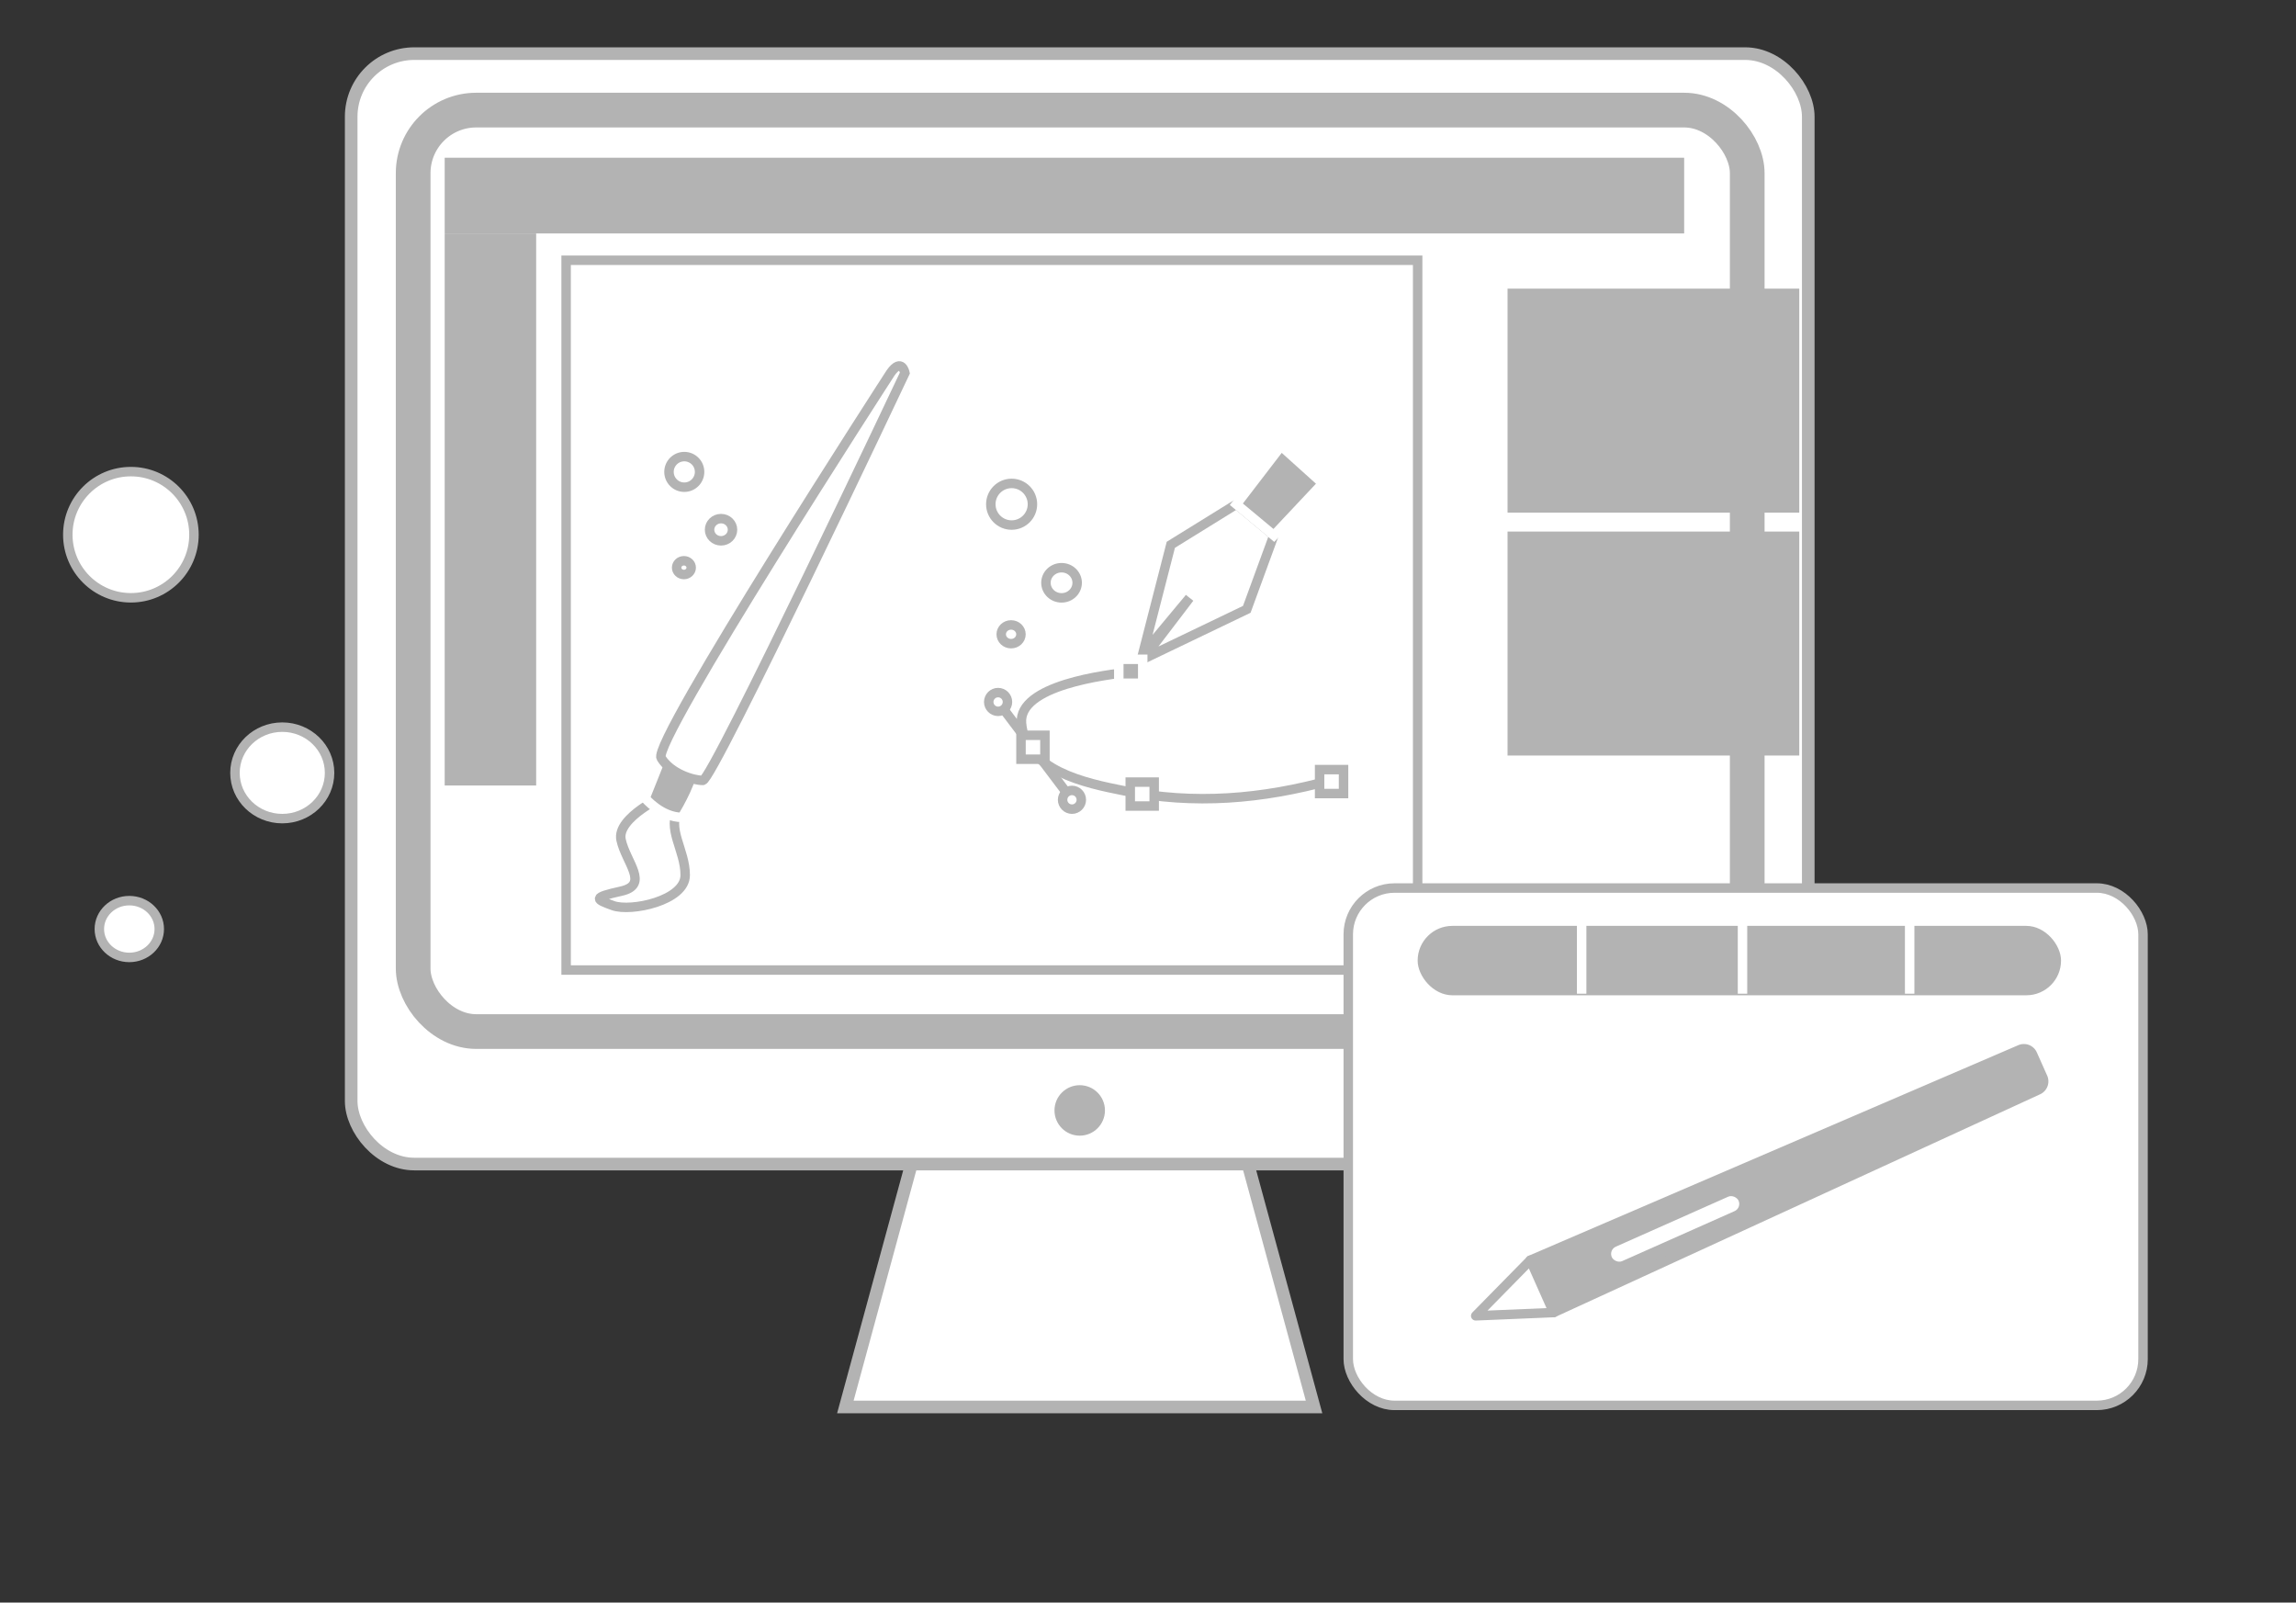
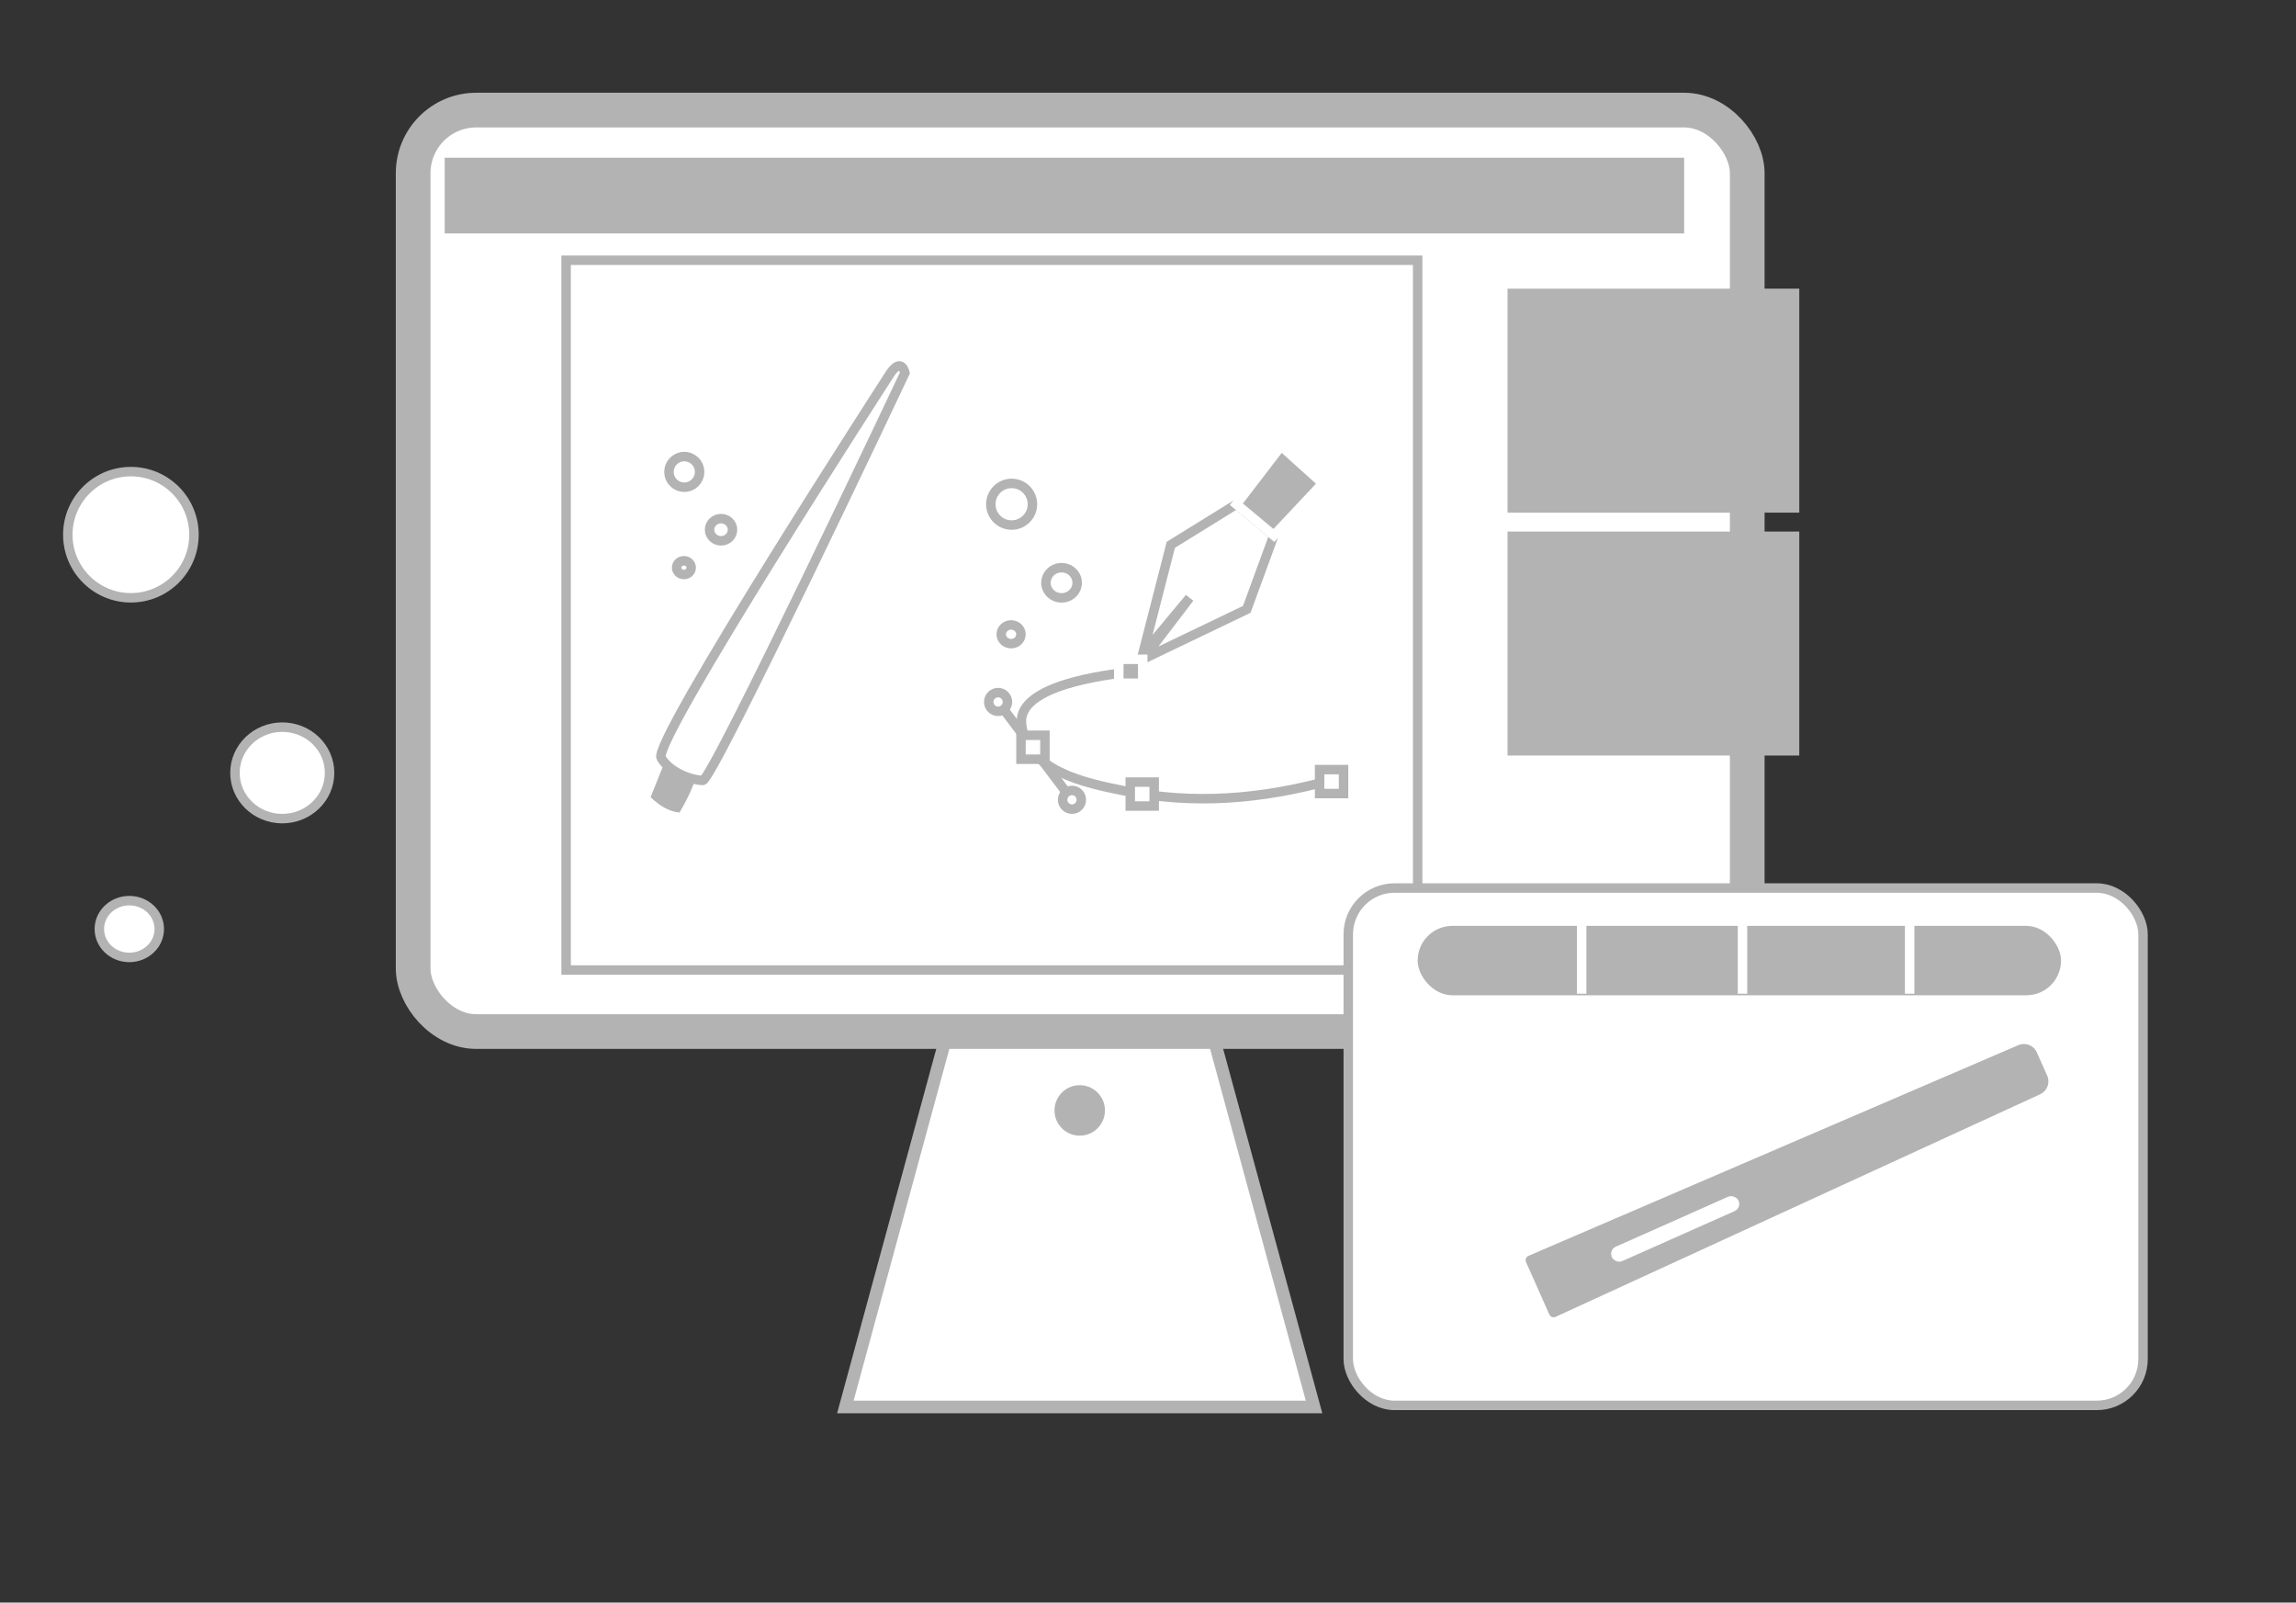
<svg xmlns="http://www.w3.org/2000/svg" id="Layer_1" data-name="Layer 1" viewBox="0 0 728 508">
  <rect x="0" y="0" width="728" height="508" fill="#333333" stroke="none" />
  <defs>
    <style>.cls-1,.cls-10,.cls-2,.cls-4,.cls-9{fill:#fff;}.cls-1,.cls-2,.cls-4,.cls-6,.cls-8,.cls-9{stroke:#b3b3b3;}.cls-1,.cls-2,.cls-4,.cls-5,.cls-6,.cls-7{stroke-miterlimit:10;}.cls-1{stroke-width:4px;}.cls-2{stroke-width:11px;}.cls-3,.cls-5,.cls-8{fill:#b3b3b3;}.cls-4,.cls-5,.cls-6,.cls-7,.cls-8,.cls-9{stroke-width:3px;}.cls-5,.cls-7{stroke:#fff;}.cls-6,.cls-7{fill:none;}.cls-8,.cls-9{stroke-linejoin:round;}.cls-9{stroke-linecap:round;}</style>
  </defs>
  <title>Artboard 2 copy 6</title>
  <polygon class="cls-1" points="342.35 173 268.04 446 416.65 446 342.35 173" />
-   <rect class="cls-1" x="111.35" y="17" width="462" height="352" rx="20" />
  <rect class="cls-2" x="131" y="34.9" width="423" height="292.1" rx="20" />
  <circle class="cls-3" cx="342.35" cy="352" r="8" />
  <ellipse class="cls-4" cx="89.5" cy="245" rx="15" ry="14.5" />
  <ellipse class="cls-4" cx="41" cy="294.5" rx="9.5" ry="9" />
  <circle class="cls-4" cx="41.5" cy="169.5" r="20" />
  <rect class="cls-4" x="179.5" y="82.5" width="270" height="225" />
-   <path class="cls-4" d="M211.16,252s-15.76,7.11-14.24,14.23,9.16,14.24,0,16.27-8.13,2.55-2.54,4.58,22.88-1.52,22.88-9.66-6.1-14.75-2-21.36S214.72,248.94,211.16,252Z" />
  <path class="cls-5" d="M209.63,240.3,204.55,253s5.08,6.1,11.7,6.1c1.59-2.38,6.79-11.8,6.1-15.25C221.27,238.5,213,239.37,209.63,240.3Z" />
  <path class="cls-4" d="M282.35,118.26s-75.77,117-72.72,122,10.17,7.12,13.23,7.12,64.07-129.16,64.07-129.16S285.91,113.18,282.35,118.26Z" />
  <ellipse class="cls-4" cx="228.62" cy="167.92" rx="3.64" ry="3.52" />
  <ellipse class="cls-4" cx="216.85" cy="179.94" rx="2.31" ry="2.18" />
  <circle class="cls-4" cx="216.97" cy="149.59" r="4.85" />
  <line class="cls-4" x1="316.47" y1="222.52" x2="339.89" y2="253.53" />
  <ellipse class="cls-4" cx="336.59" cy="184.74" rx="4.95" ry="4.78" />
  <ellipse class="cls-4" cx="320.59" cy="201.07" rx="3.13" ry="2.97" />
  <circle class="cls-4" cx="320.76" cy="159.84" r="6.6" />
  <polygon class="cls-4" points="362.33 207.34 371.24 172.7 392.02 159.84 403.9 169.73 395.32 193.16 362.33 208.99 377.17 189.53 362.33 207.34" />
  <polygon class="cls-5" points="392.02 159.84 406.2 141.36 419.4 153.24 403.9 169.73 392.02 159.84" />
  <path class="cls-6" d="M358.7,213c-8,.87-35.84,4.19-34.81,16.25,1.3,15.17,20.47,19,32.46,21.41,22.26,4.53,43.86,2.68,65.69-3.35" />
  <rect class="cls-4" x="358.37" y="247.92" width="7.59" height="7.59" />
  <rect class="cls-4" x="418.41" y="243.96" width="7.59" height="7.59" />
  <rect class="cls-4" x="323.73" y="233.08" width="7.59" height="7.59" />
  <rect class="cls-5" x="354.74" y="208.99" width="7.59" height="7.59" />
  <circle class="cls-4" cx="316.47" cy="222.52" r="2.97" />
  <circle class="cls-4" cx="339.89" cy="253.53" r="2.97" />
  <rect class="cls-3" x="141" y="50" width="393" height="24" />
-   <rect class="cls-3" x="141" y="74" width="29" height="175" />
  <rect class="cls-3" x="478" y="91.5" width="92.5" height="71" />
  <rect class="cls-3" x="478" y="168.5" width="92.5" height="71" />
  <rect class="cls-4" x="427.5" y="281.5" width="252" height="164" rx="14.67" />
  <rect class="cls-3" x="449.5" y="293.5" width="204" height="22" rx="11" />
  <line class="cls-7" x1="501.5" y1="293" x2="501.5" y2="315" />
  <line class="cls-7" x1="605.5" y1="293" x2="605.5" y2="315" />
  <line class="cls-7" x1="552.5" y1="293" x2="552.5" y2="315" />
  <path class="cls-8" d="M644.46,334.23l3.26,7.31a3,3,0,0,1-1.53,4L492.62,416.07l-7.38-16.6L640.5,332.71A3,3,0,0,1,644.46,334.23Z" />
-   <polygon class="cls-9" points="485.24 399.47 492.62 416.07 467.91 417.11 485.24 399.47" />
  <rect class="cls-10" x="509.16" y="387.04" width="44" height="5" rx="2.5" transform="translate(-112.45 249.4) rotate(-23.97)" />
</svg>